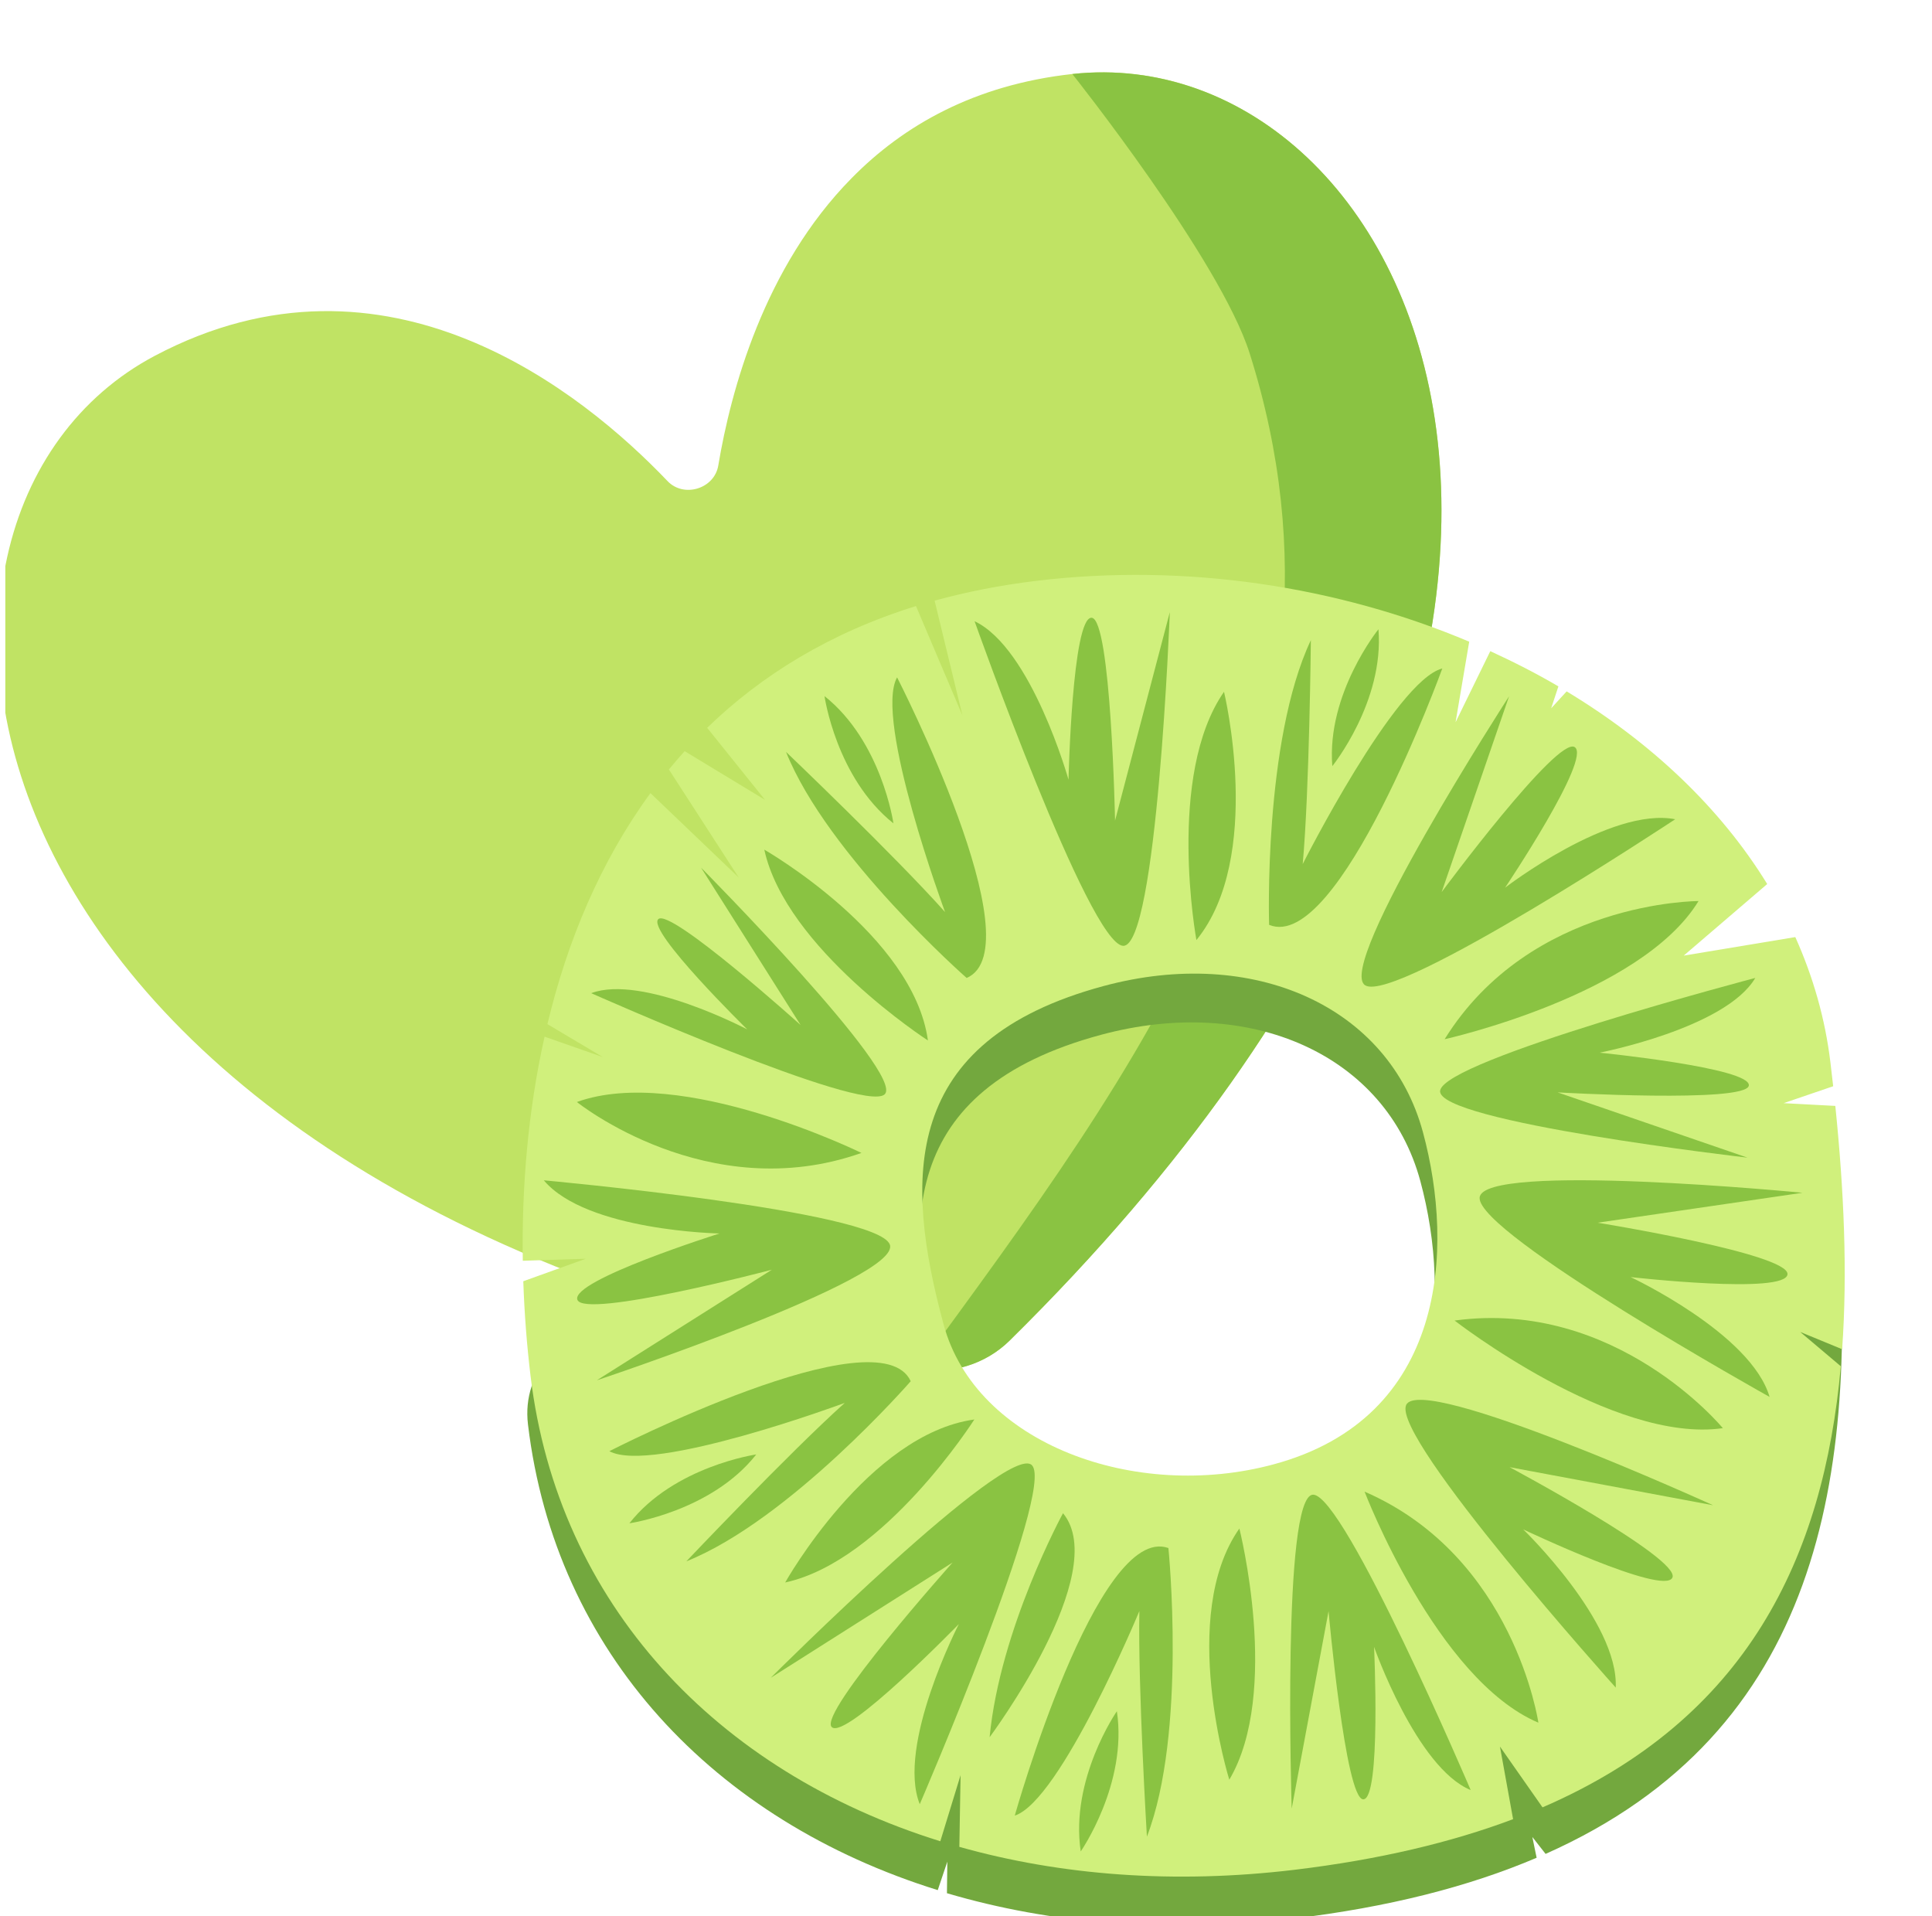
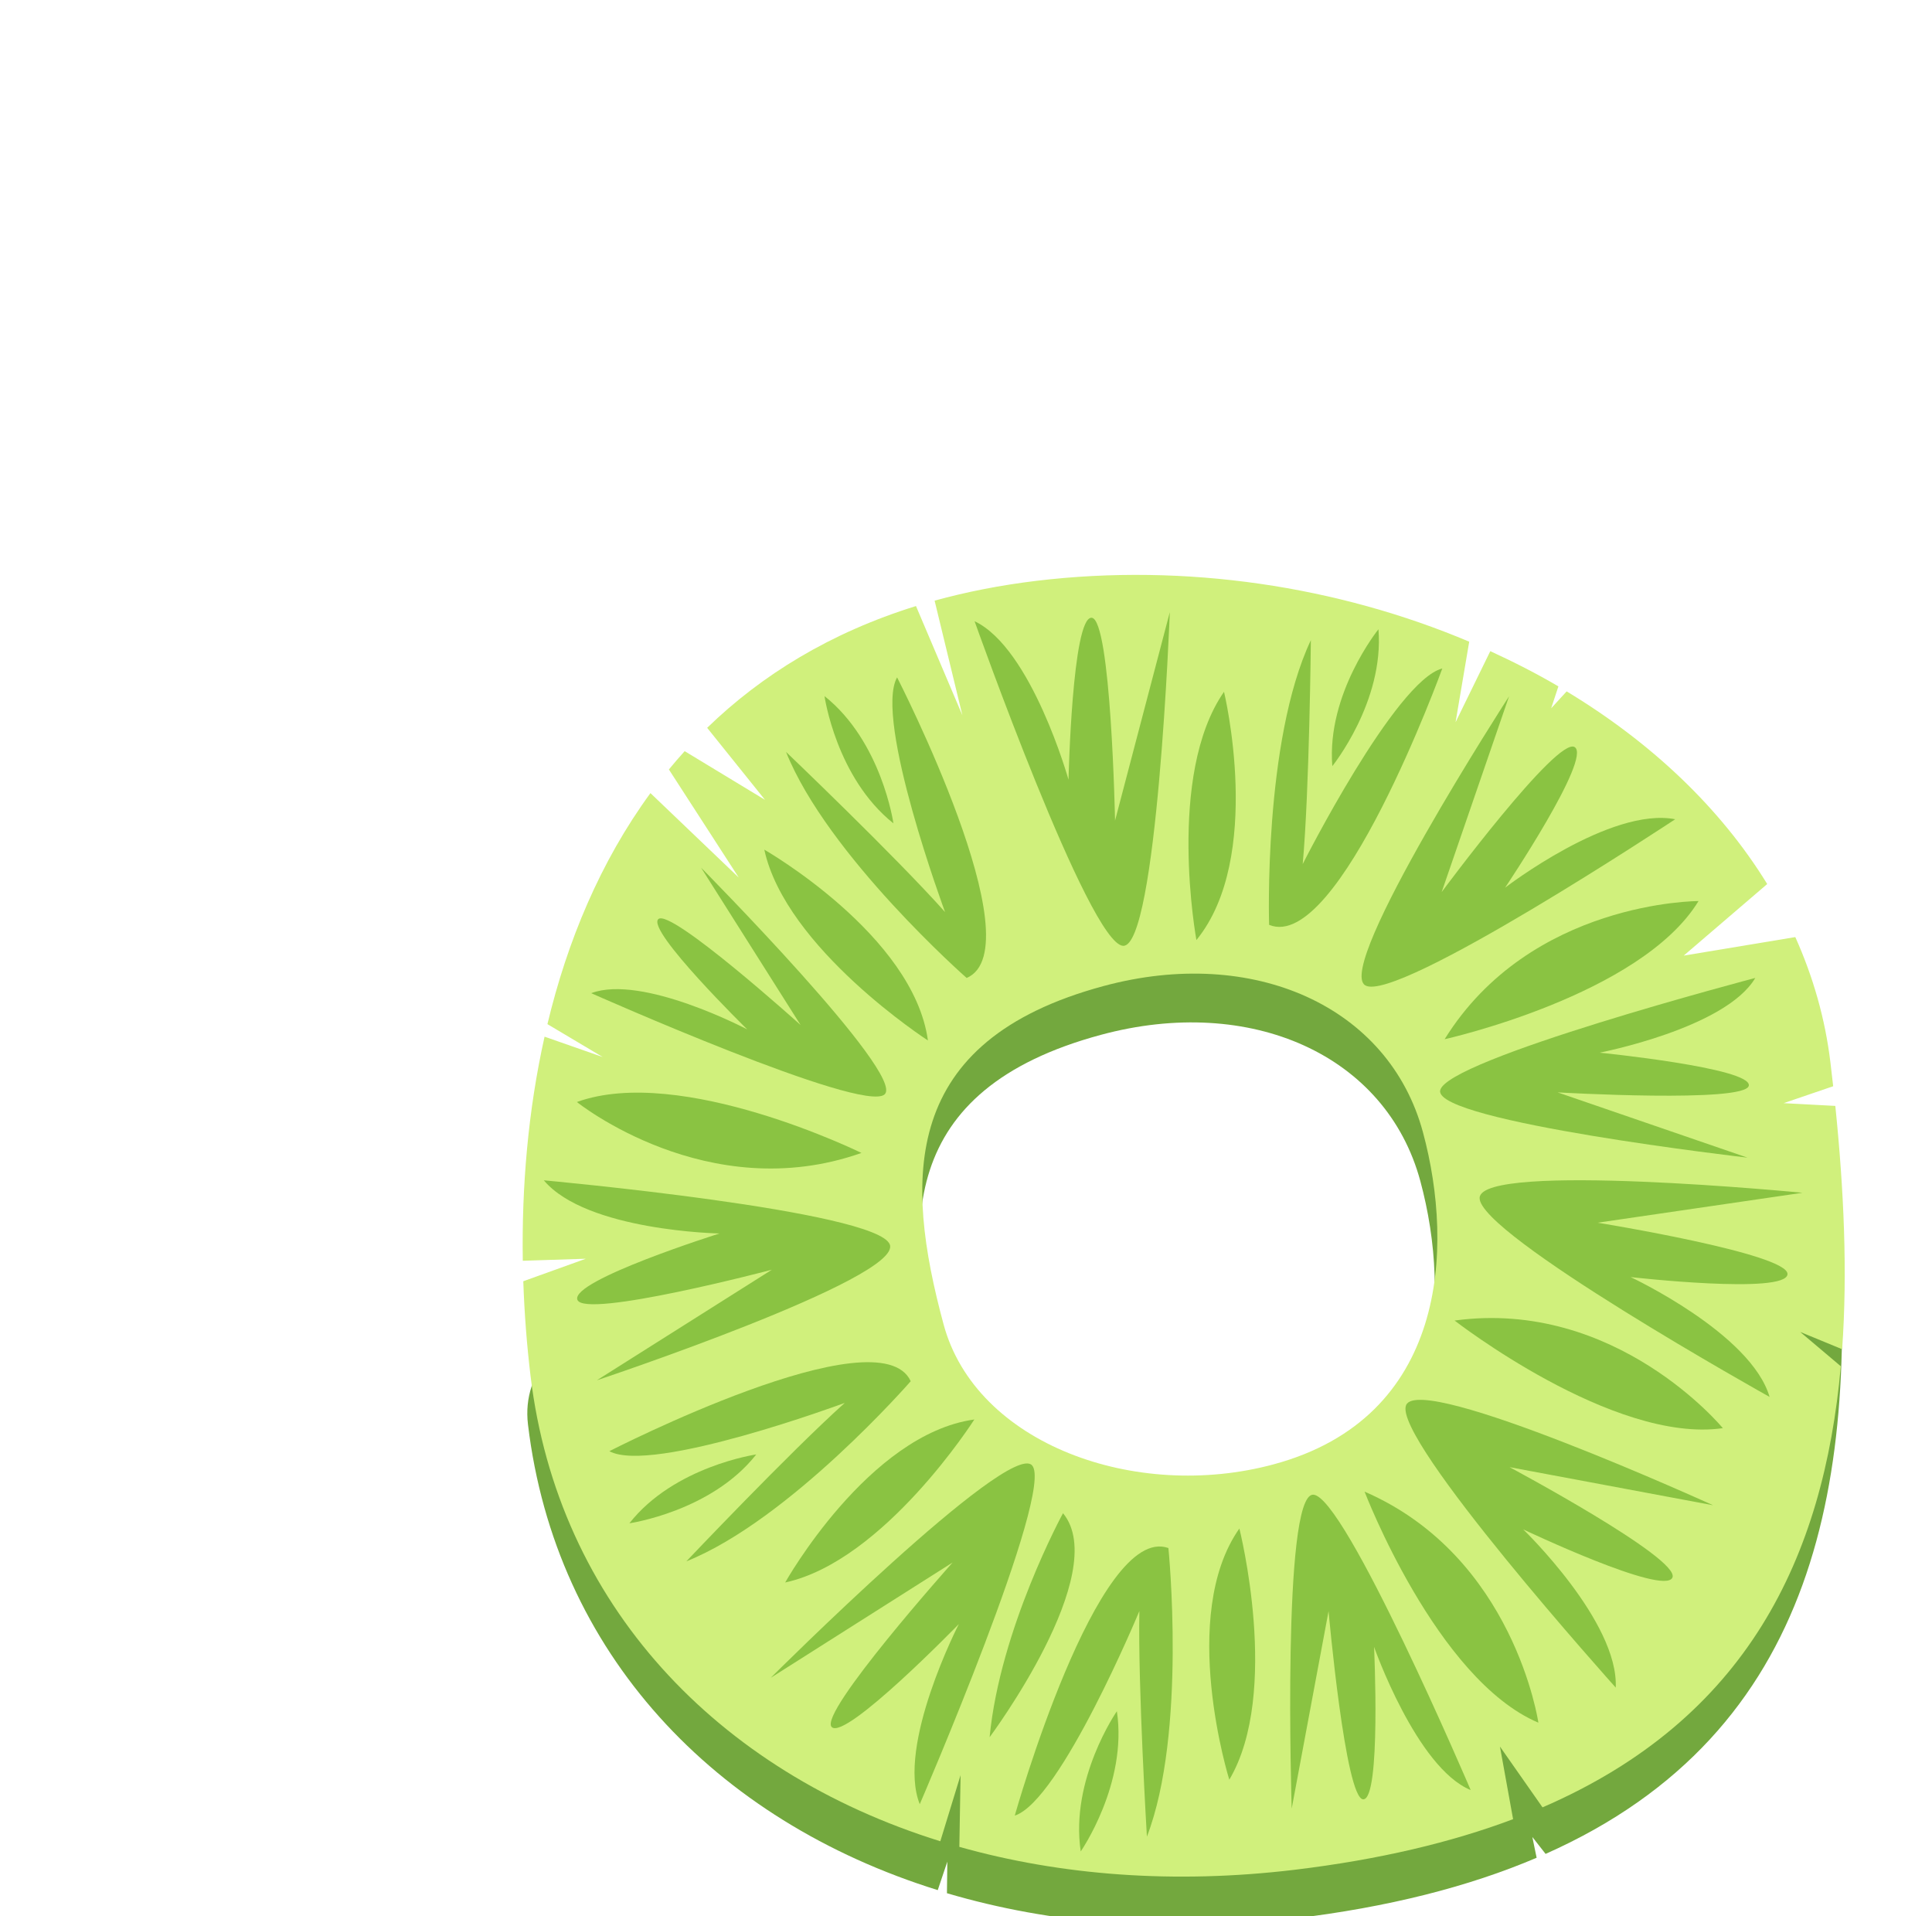
<svg xmlns="http://www.w3.org/2000/svg" width="121" height="120" viewBox="0 0 121 120" fill="none">
  <g clip-path="url(#clip0_2004_1066)">
    <g clip-path="url(#clip1_2004_1066)">
      <path d="M63.222 83.958C61.72 85.435 59.547 86.102 57.481 85.721C-4.109 74.382 -9.37 32.364 9.696 22.281C24.252 14.581 36.559 24.627 41.806 30.125C42.826 31.199 44.745 30.61 44.986 29.149C45.772 24.457 47.852 16.726 53.323 11.171C56.581 7.848 61.048 5.307 67.159 4.634C88.597 2.279 107.827 40.007 63.222 83.958Z" fill="#C0E364" />
      <path d="M63.222 83.96C61.721 85.437 59.548 86.104 57.482 85.723C71.047 67.145 86.238 47.331 78.267 22.131C76.411 16.26 67.16 4.636 67.16 4.636C88.598 2.281 107.828 40.009 63.222 83.96Z" fill="#8AC342" />
    </g>
    <path d="M58.739 118.365C44.723 114.01 34.783 103.495 33.068 89.212C32.239 82.281 43.703 80.374 45.52 72.953C48.798 59.556 48.243 55.284 66.773 53.065C89.817 50.304 98.508 51.133 100.899 71.103C101.109 72.857 114.876 73.112 115.016 74.84C116.489 92.553 113.938 108.481 96.799 116.095L95.97 115.036L96.238 116.337C92.036 118.129 86.979 119.436 80.922 120.156C73.136 121.087 65.797 120.475 59.306 118.556L59.331 116.579L58.726 118.377L58.739 118.365ZM58.93 85.986C60.951 93.484 70.956 97.093 79.608 94.753C90.422 91.833 90.926 81.267 88.956 73.966C86.826 66.06 78.32 62.272 68.947 64.804C56.207 68.24 56.468 76.868 58.93 85.986Z" fill="#73A83E" />
    <path d="M115.379 84.493L112.745 83.409L115.289 85.558C114.212 97.571 109.398 107.652 96.607 113.18L93.941 109.373L94.764 113.92C90.9 115.374 86.379 116.451 81.087 117.089C73.543 117.994 66.421 117.44 60.083 115.654L60.16 111.165L58.891 115.303C44.876 110.948 34.935 100.434 33.226 86.151C32.996 84.238 32.843 82.261 32.773 80.234L36.688 78.825L32.742 78.952C32.671 74.348 33.067 69.56 34.106 64.918L37.747 66.193L34.285 64.133C35.528 58.937 37.6 53.957 40.737 49.666L46.266 54.952L41.892 48.186C42.21 47.797 42.542 47.415 42.88 47.039L47.911 50.087L44.289 45.578C47.7 42.269 52.004 39.617 57.367 37.952L60.274 44.794L58.534 37.614C60.523 37.066 62.646 36.645 64.923 36.371C74.264 35.249 83.809 36.715 92.016 40.184L91.161 45.228L93.336 40.777C94.808 41.453 96.237 42.18 97.601 42.983L97.149 44.354L98.118 43.296C103.359 46.458 107.727 50.552 110.679 55.36L105.451 59.842L112.439 58.682C113.549 61.156 114.307 63.776 114.639 66.537C114.696 67.035 114.754 67.532 114.811 68.023L111.706 69.082L114.945 69.254C115.481 74.514 115.716 79.653 115.372 84.493H115.379ZM89.121 70.912C86.991 63.005 78.485 59.217 69.112 61.749C56.372 65.186 56.633 73.813 59.095 82.931C61.116 90.43 71.121 94.038 79.773 91.698C90.587 88.778 91.091 78.212 89.121 70.912Z" fill="#D0F07C" />
    <path d="M61.035 38.895C61.035 38.895 68.209 59.114 70.338 59.229C72.468 59.344 73.265 38.334 73.265 38.334L69.835 51.386C69.835 51.386 69.586 38.748 68.368 38.685C67.15 38.621 66.921 48.829 66.921 48.829C66.921 48.829 64.606 40.591 61.035 38.901V38.895Z" fill="#8AC342" />
    <path d="M79.484 57.916C79.484 57.916 79.114 46.413 82.098 40.088C82.098 40.088 82.009 49.474 81.588 54.109C81.588 54.109 87.39 42.613 90.33 41.861C90.33 41.861 83.851 59.721 79.484 57.916Z" fill="#8AC342" />
    <path d="M86.331 39.406C86.331 39.406 83.073 43.443 83.443 47.976C83.443 47.976 86.701 43.94 86.331 39.406Z" fill="#8AC342" />
    <path d="M74.931 58.868C74.931 58.868 73.031 48.544 76.659 43.322C76.659 43.322 79.165 53.677 74.931 58.868Z" fill="#8AC342" />
    <path d="M37.035 62.198C37.035 62.198 54.073 69.773 55.406 68.53C56.732 67.286 43.909 54.336 43.909 54.336L50.139 64.187C50.139 64.187 41.99 56.848 41.231 57.556C40.472 58.264 46.797 64.462 46.797 64.462C46.797 64.462 40.217 60.999 37.035 62.192V62.198Z" fill="#8AC342" />
    <path d="M34.064 73.914C34.064 73.914 54.959 75.814 55.73 77.938C56.502 80.061 37.379 86.437 37.379 86.437L48.34 79.513C48.34 79.513 36.602 82.605 36.161 81.394C35.722 80.182 45.063 77.243 45.063 77.243C45.063 77.243 36.742 77.09 34.064 73.92V73.914Z" fill="#8AC342" />
    <path d="M60.546 61.247C60.546 61.247 51.829 53.583 49.228 47.085C49.228 47.085 56.07 53.615 59.188 57.115C59.188 57.115 54.718 45.039 56.184 42.418C56.184 42.418 64.875 59.36 60.546 61.241V61.247Z" fill="#8AC342" />
    <path d="M51.638 43.59C51.638 43.59 52.365 48.704 55.955 51.56C55.955 51.56 55.228 46.446 51.638 43.59Z" fill="#8AC342" />
    <path d="M58.115 65.156C58.115 65.156 49.214 59.398 47.868 53.207C47.868 53.207 57.21 58.55 58.115 65.156Z" fill="#8AC342" />
    <path d="M53.952 72.199C53.952 72.199 42.653 66.645 36.13 69.01C36.13 69.01 44.324 75.603 53.952 72.199Z" fill="#8AC342" />
    <path d="M57.604 112.982C57.604 112.982 66.11 93.285 64.63 91.755C63.145 90.225 48.269 105.069 48.269 105.069L59.663 97.845C59.663 97.845 51.24 107.275 52.088 108.149C52.936 109.022 60.052 101.702 60.052 101.702C60.052 101.702 56.137 109.309 57.604 112.982Z" fill="#8AC342" />
    <path d="M57.038 86.495C57.038 86.495 49.476 95.173 42.985 97.775C42.985 97.775 49.438 90.965 52.906 87.853C52.906 87.853 40.83 92.329 38.164 90.876C38.164 90.876 55.068 82.204 57.038 86.495Z" fill="#8AC342" />
    <path d="M39.419 95.391C39.419 95.391 44.559 94.651 47.364 91.08C47.364 91.08 42.225 91.82 39.419 95.391Z" fill="#8AC342" />
    <path d="M61.022 88.891C61.022 88.891 55.386 97.747 49.175 99.099C49.175 99.099 54.385 89.809 61.022 88.891Z" fill="#8AC342" />
    <path d="M92.108 112.097C92.108 112.097 84.208 93.593 82.237 93.6C80.274 93.606 80.898 113.258 80.898 113.258L83.207 100.894C83.207 100.894 84.259 112.684 85.381 112.678C86.503 112.678 86.057 103.132 86.057 103.132C86.057 103.132 88.716 110.701 92.108 112.097Z" fill="#8AC342" />
    <path d="M101.199 105.687C101.199 105.687 87.183 90.078 88.063 87.993C88.943 85.914 107.288 94.261 107.288 94.261L94.542 91.876C94.542 91.876 105.248 97.595 104.744 98.788C104.24 99.974 95.396 95.772 95.396 95.772C95.396 95.772 101.39 101.549 101.192 105.693L101.199 105.687Z" fill="#8AC342" />
    <path d="M73.176 96.939C73.176 96.939 74.343 108.486 71.83 115.016C71.83 115.016 71.263 105.573 71.359 100.886C71.359 100.886 66.417 112.778 63.554 113.696C63.554 113.696 68.725 95.37 73.169 96.939H73.176Z" fill="#8AC342" />
    <path d="M67.686 115.94C67.686 115.94 70.632 111.694 69.949 107.16C69.949 107.16 67.004 111.407 67.686 115.94Z" fill="#8AC342" />
    <path d="M77.621 95.719C77.621 95.719 80.222 105.991 76.99 111.449C76.99 111.449 73.782 101.177 77.621 95.719Z" fill="#8AC342" />
    <path d="M85.463 93.41C85.463 93.41 89.959 105.168 96.348 107.878C96.348 107.878 94.837 97.472 85.463 93.41Z" fill="#8AC342" />
    <path d="M110.828 87.478C110.828 87.478 92.509 77.257 92.668 74.999C92.828 72.742 112.888 74.693 112.888 74.693L100.058 76.568C100.058 76.568 112.04 78.506 111.95 79.794C111.861 81.082 102.124 79.973 102.124 79.973C102.124 79.973 109.668 83.499 110.828 87.478Z" fill="#8AC342" />
    <path d="M91.1 82.695C91.1 82.695 101.034 90.423 107.901 89.434C107.901 89.434 101.219 81.317 91.1 82.695Z" fill="#8AC342" />
    <path d="M109.936 61.24C109.936 61.24 90.475 66.354 90.195 68.299C89.914 70.244 109.445 72.494 109.445 72.494L97.553 68.407C97.553 68.407 109.368 69.09 109.528 67.98C109.687 66.871 100.18 65.92 100.18 65.92C100.18 65.92 108.061 64.397 109.929 61.247L109.936 61.24Z" fill="#8AC342" />
    <path d="M104.924 51.298C104.924 51.298 87.428 62.877 85.502 61.704C83.576 60.524 94.512 43.602 94.512 43.602L90.291 55.863C90.291 55.863 97.515 46.108 98.618 46.783C99.721 47.459 94.263 55.589 94.263 55.589C94.263 55.589 100.856 50.507 104.924 51.304V51.298Z" fill="#8AC342" />
    <path d="M90.476 65.078C90.476 65.078 102.763 62.349 106.378 56.426C106.378 56.426 95.864 56.4 90.476 65.078Z" fill="#8AC342" />
    <path d="M66.576 94.76C66.576 94.76 62.629 101.984 61.979 108.788C61.979 108.788 69.65 98.49 66.576 94.76Z" fill="#8AC342" />
  </g>
  <defs>
    <clipPath id="clip0_2004_1066">
      <rect width="120" height="120" fill="white" transform="matrix(-1 0 0 1 120.333 0)" />
    </clipPath>
    <clipPath id="clip1_2004_1066">
-       <rect width="91.777" height="75.872" fill="white" transform="translate(-5.667 26.506) rotate(-17.071)" />
-     </clipPath>
+       </clipPath>
  </defs>
</svg>